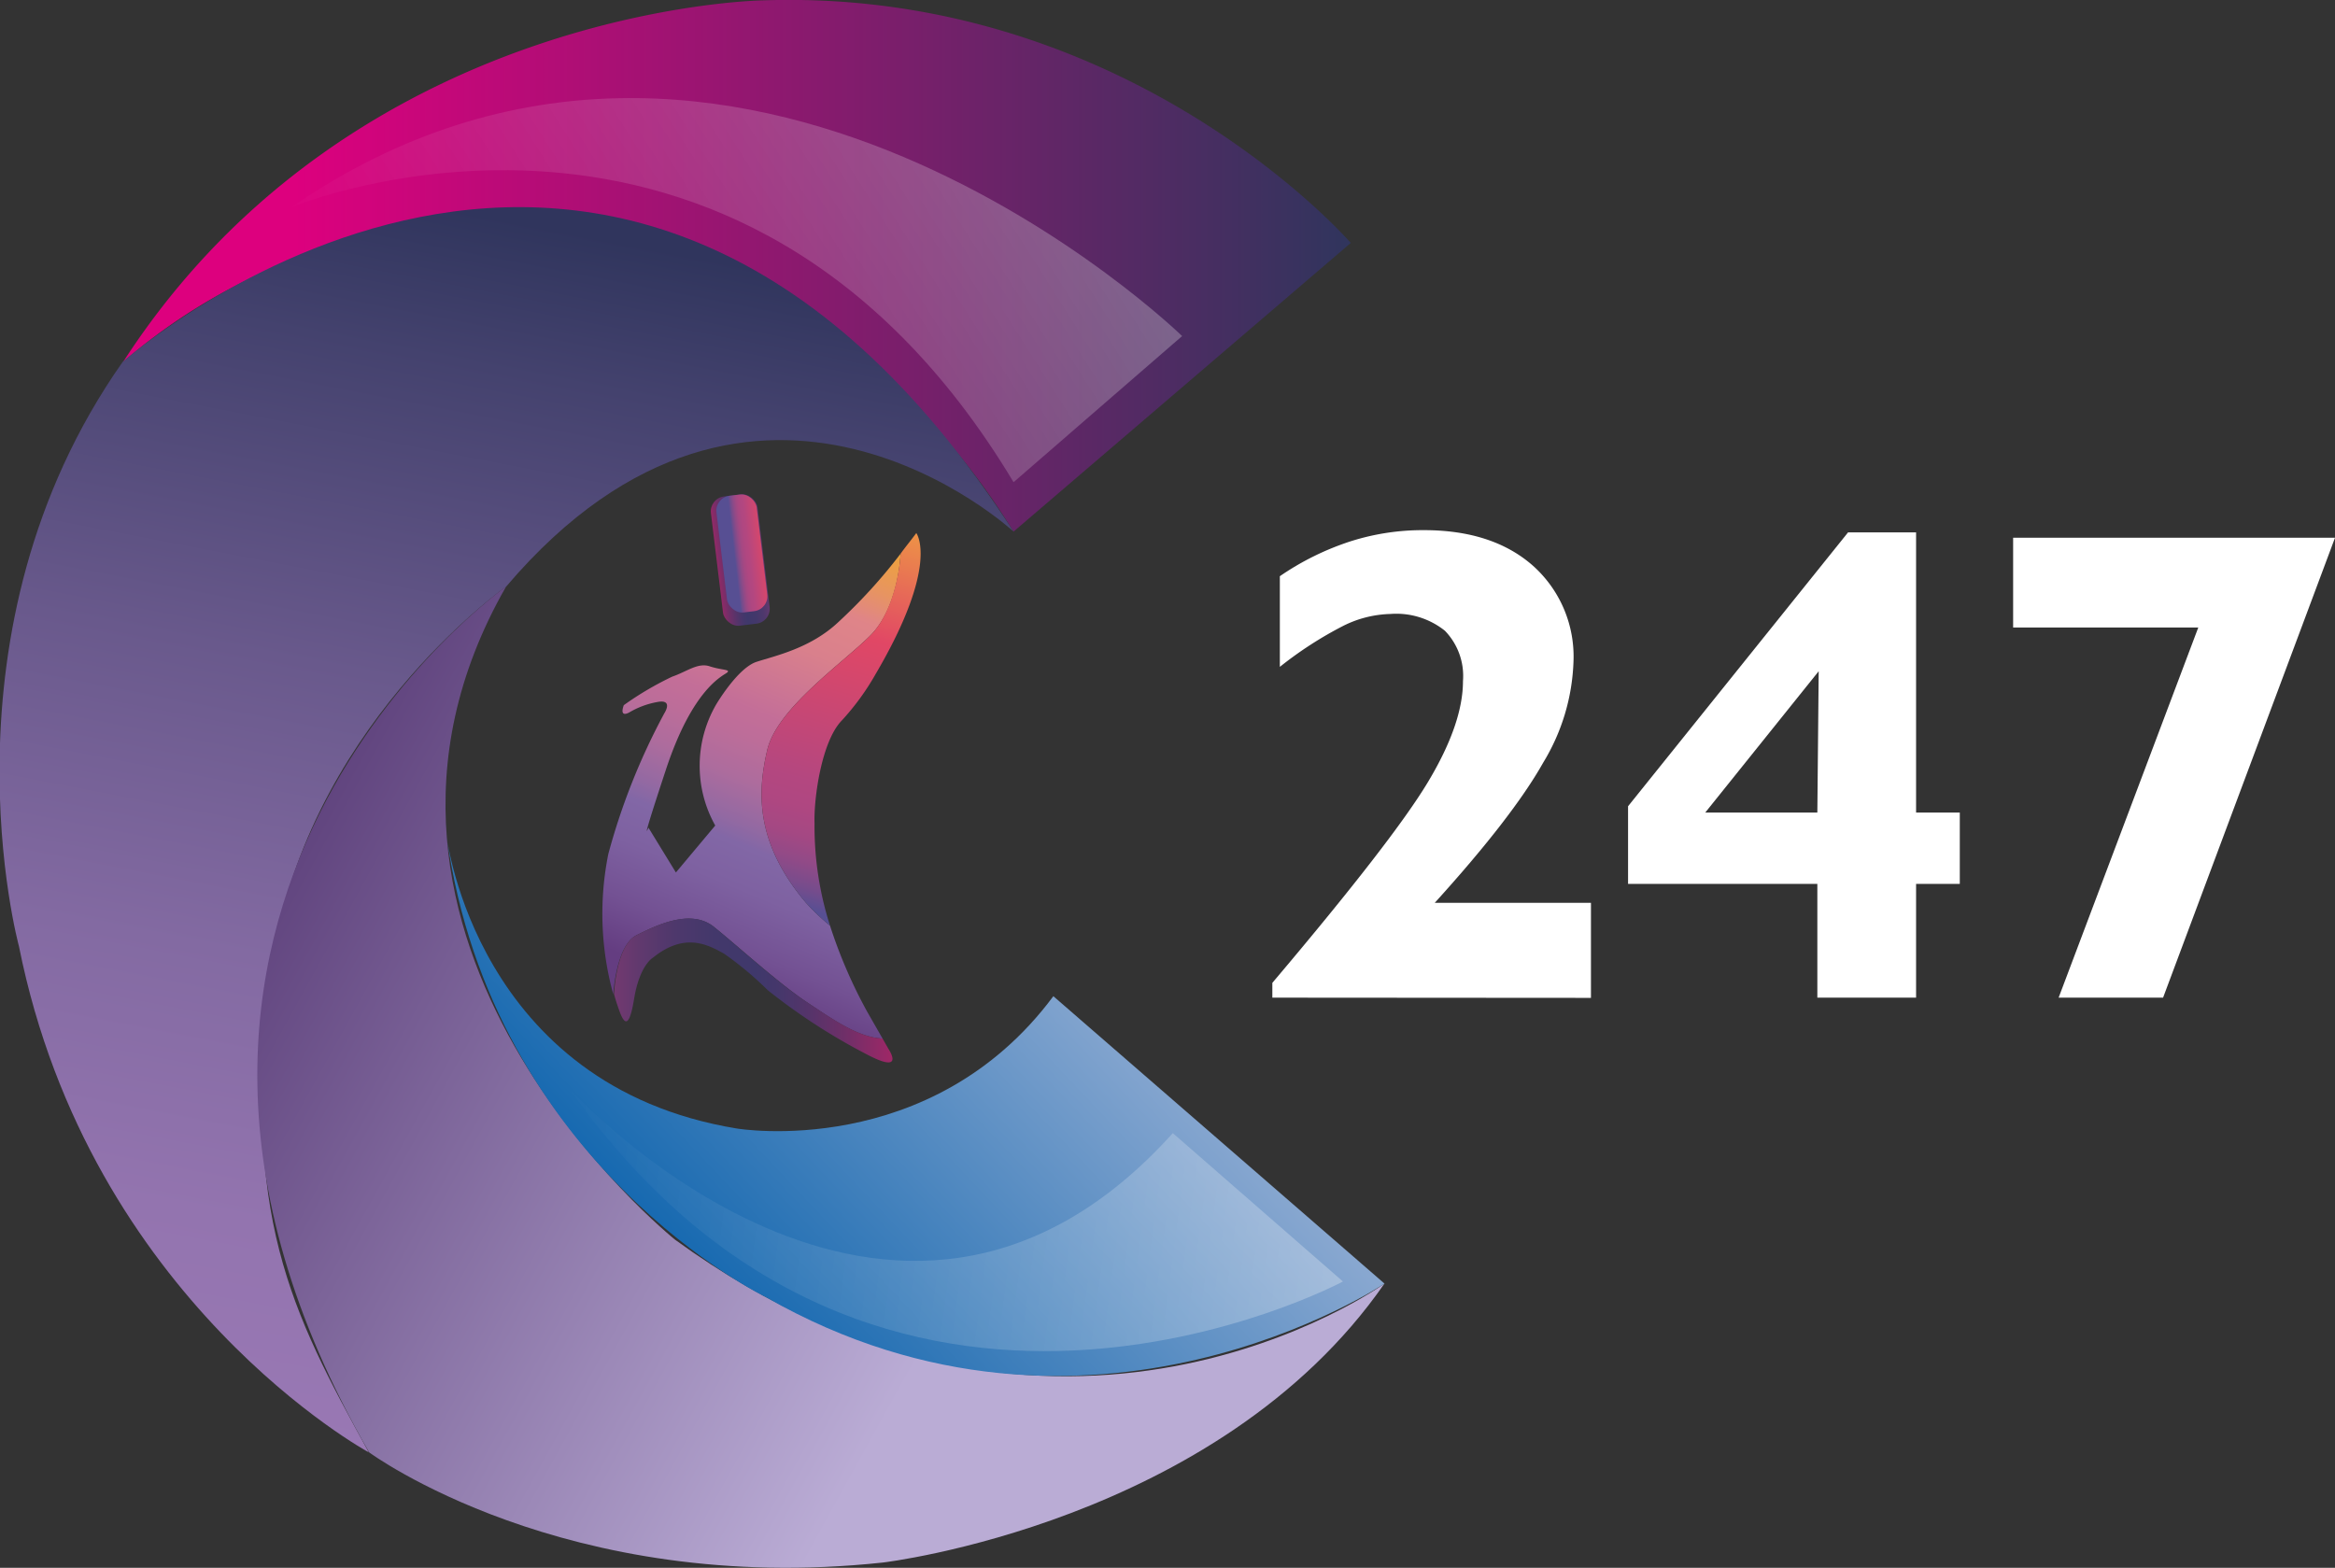
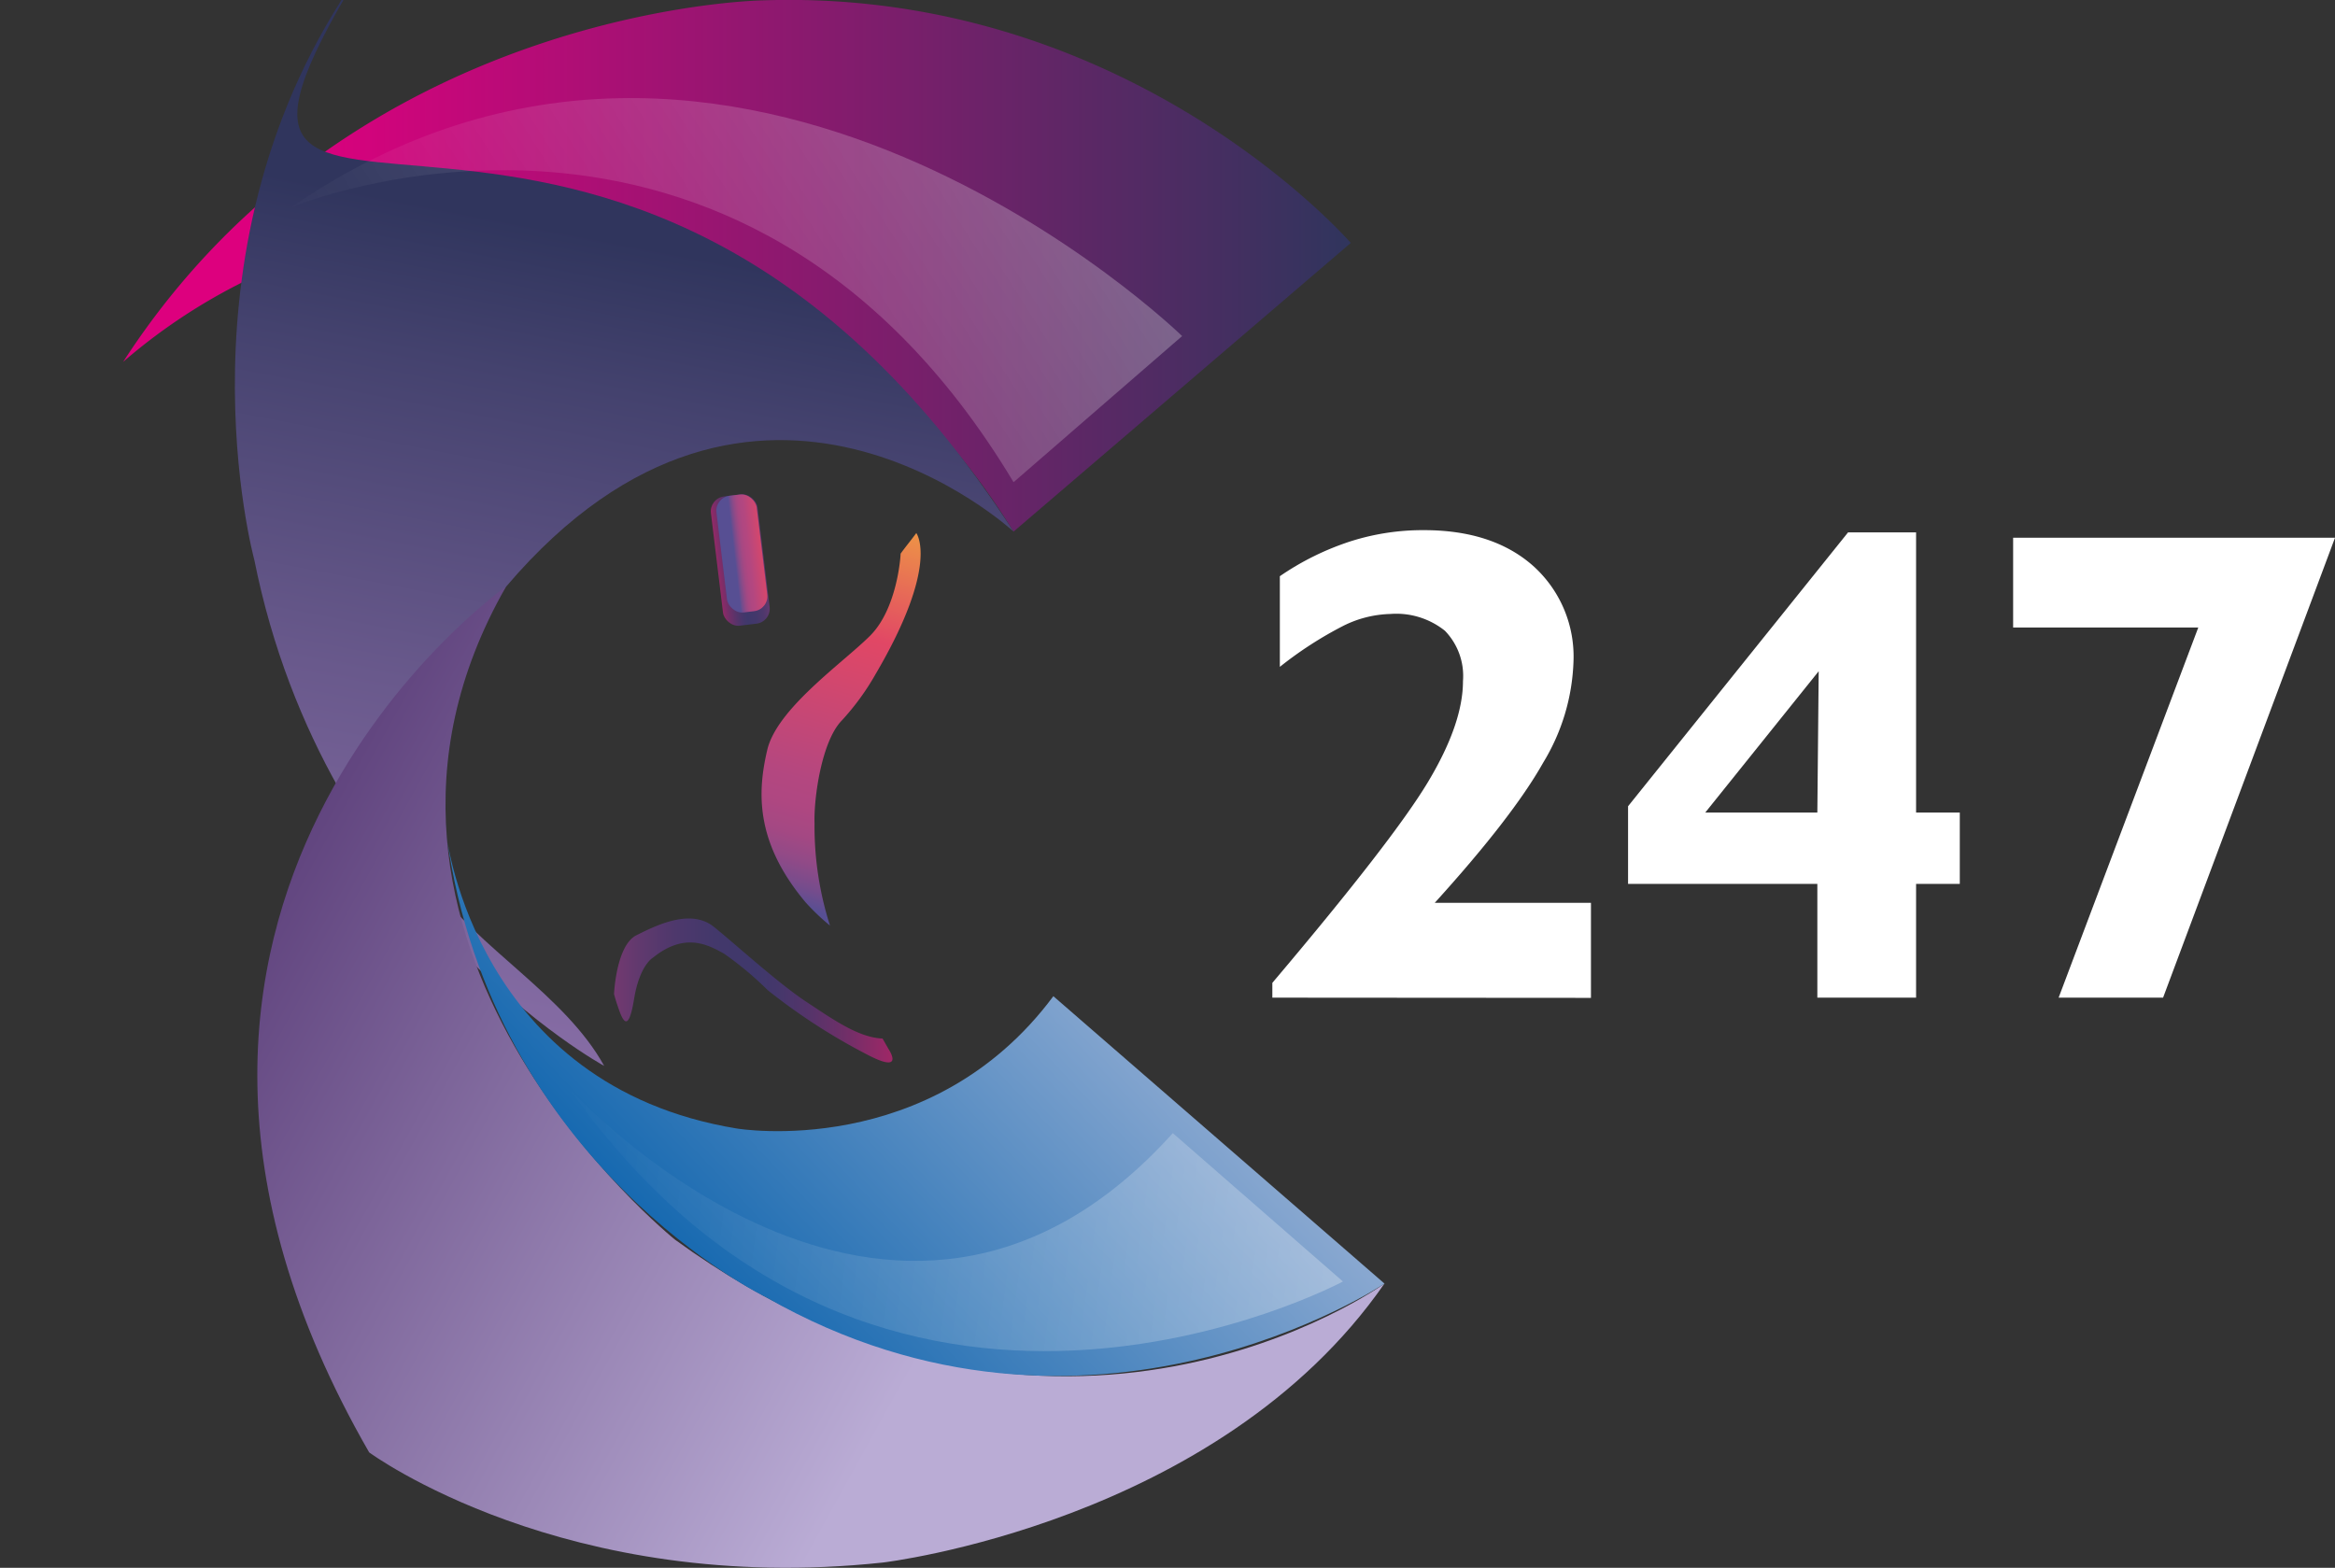
<svg xmlns="http://www.w3.org/2000/svg" xmlns:xlink="http://www.w3.org/1999/xlink" id="Layer_1" data-name="Layer 1" viewBox="0 0 208.35 139.91">
  <rect x="0" y="0" width="208.35" height="139.91" fill="#333333" stroke="none" />
  <defs>
    <linearGradient id="linear-gradient" x1="212.83" y1="229.94" x2="322.37" y2="229.94" gradientUnits="userSpaceOnUse">
      <stop offset="0.14" stop-color="#dd007e" />
      <stop offset="1" stop-color="#30355d" />
    </linearGradient>
    <linearGradient id="linear-gradient-2" x1="232.55" y1="336.09" x2="253.6" y2="227.05" gradientUnits="userSpaceOnUse">
      <stop offset="0" stop-color="#9978b4" />
      <stop offset="0.17" stop-color="#9374af" />
      <stop offset="0.38" stop-color="#836aa2" />
      <stop offset="0.62" stop-color="#69598c" />
      <stop offset="0.88" stop-color="#44426e" />
      <stop offset="1" stop-color="#30355d" />
    </linearGradient>
    <linearGradient id="linear-gradient-3" x1="286.64" y1="322.56" x2="221.95" y2="286.84" gradientUnits="userSpaceOnUse">
      <stop offset="0" stop-color="#baacd5" />
      <stop offset="1" stop-color="#5d407b" />
    </linearGradient>
    <linearGradient id="linear-gradient-4" x1="315.08" y1="271.06" x2="261.78" y2="321.4" gradientUnits="userSpaceOnUse">
      <stop offset="0" stop-color="#cfcee4" />
      <stop offset="1" stop-color="#0f65ae" />
    </linearGradient>
    <linearGradient id="linear-gradient-5" x1="240.35" y1="249.44" x2="301.28" y2="210.83" gradientUnits="userSpaceOnUse">
      <stop offset="0" stop-color="#fff" stop-opacity="0" />
      <stop offset="1" stop-color="#fff" />
    </linearGradient>
    <linearGradient id="linear-gradient-6" x1="250.74" y1="310.69" x2="329.06" y2="321.03" xlink:href="#linear-gradient-5" />
    <linearGradient id="linear-gradient-7" x1="282.29" y1="252.47" x2="264.66" y2="294.5" gradientUnits="userSpaceOnUse">
      <stop offset="0" stop-color="#f0a731" />
      <stop offset="0.04" stop-color="#efa537" />
      <stop offset="0.09" stop-color="#ec9e47" />
      <stop offset="0.15" stop-color="#e79461" />
      <stop offset="0.21" stop-color="#e08586" />
      <stop offset="0.22" stop-color="#df8489" />
      <stop offset="0.31" stop-color="#d9808c" />
      <stop offset="0.42" stop-color="#c97395" />
      <stop offset="0.46" stop-color="#c36e98" />
      <stop offset="0.51" stop-color="#bd6d99" />
      <stop offset="0.59" stop-color="#ad6c9d" />
      <stop offset="0.67" stop-color="#9369a2" />
      <stop offset="0.71" stop-color="#8267a6" />
      <stop offset="0.79" stop-color="#7e61a1" />
      <stop offset="0.9" stop-color="#735193" />
      <stop offset="1" stop-color="#643d81" />
    </linearGradient>
    <linearGradient id="linear-gradient-8" x1="271.45" y1="286.68" x2="281.57" y2="251.65" gradientUnits="userSpaceOnUse">
      <stop offset="0" stop-color="#574f93" />
      <stop offset="0.05" stop-color="#764c8c" />
      <stop offset="0.11" stop-color="#914a87" />
      <stop offset="0.17" stop-color="#a44883" />
      <stop offset="0.24" stop-color="#af4781" />
      <stop offset="0.3" stop-color="#b34780" />
      <stop offset="0.68" stop-color="#e14765" />
      <stop offset="1" stop-color="#ef9e42" />
    </linearGradient>
    <linearGradient id="linear-gradient-9" x1="256.59" y1="294.61" x2="281.48" y2="294.61" gradientUnits="userSpaceOnUse">
      <stop offset="0" stop-color="#733970" />
      <stop offset="0.09" stop-color="#61396e" />
      <stop offset="0.22" stop-color="#4e386c" />
      <stop offset="0.36" stop-color="#43386b" />
      <stop offset="0.51" stop-color="#3f386b" />
      <stop offset="0.59" stop-color="#45376b" />
      <stop offset="0.7" stop-color="#55346a" />
      <stop offset="0.83" stop-color="#6f2f68" />
      <stop offset="0.96" stop-color="#942967" />
      <stop offset="1" stop-color="#9f2766" />
    </linearGradient>
    <linearGradient id="linear-gradient-10" x1="274.06" y1="255.49" x2="269.45" y2="256.01" gradientTransform="matrix(1.06, 0.12, -0.13, 0.99, 13.21, -30.39)" xlink:href="#linear-gradient-9" />
    <linearGradient id="linear-gradient-11" x1="264.45" y1="252.21" x2="259.84" y2="252.73" gradientTransform="matrix(0.92, 0.11, -0.11, 0.9, 56.08, 0.76)" gradientUnits="userSpaceOnUse">
      <stop offset="0" stop-color="#ef9e42" />
      <stop offset="0.32" stop-color="#e14765" />
      <stop offset="0.7" stop-color="#b34780" />
      <stop offset="0.76" stop-color="#af4781" />
      <stop offset="0.83" stop-color="#a44883" />
      <stop offset="0.89" stop-color="#914a87" />
      <stop offset="0.95" stop-color="#764c8c" />
      <stop offset="1" stop-color="#574f93" />
    </linearGradient>
  </defs>
  <path d="M315.37,295.25v-1.32Q326.14,281.2,329.26,276t3.12-9a5.8,5.8,0,0,0-1.61-4.49,6.94,6.94,0,0,0-4.87-1.5,9.93,9.93,0,0,0-4.22,1.07,33.89,33.89,0,0,0-5.64,3.65v-8.09a24.43,24.43,0,0,1,6.3-3.11,21.2,21.2,0,0,1,6.55-1q6.14,0,9.74,3.18a10.87,10.87,0,0,1,3.61,8.58,18.48,18.48,0,0,1-2.71,9q-2.71,4.82-9.67,12.5H343.8v8.48Z" transform="translate(-201.84 -206.22)" fill="#fff" />
  <path d="M364,295.25V285.1H347.11v-6.93l19.63-24.44h6.07v25h3.9v6.37h-3.9v10.15Zm0-16.52.12-12.61L354,278.73Z" transform="translate(-201.84 -206.22)" fill="#fff" />
  <polygon points="179.63 47.99 179.63 56 196.15 56 183.69 89.03 185.1 89.03 193.01 89.03 208.35 47.99 179.63 47.99" fill="#fff" />
  <path d="M292.28,253.66l30.09-25.76s-19.7-22.73-52.39-21.65c0,0-36.58.44-57.15,32.26a51.44,51.44,0,0,1,46.11-11S278.8,231.85,292.28,253.66Z" transform="translate(-201.84 -206.22)" fill="url(#linear-gradient)" />
-   <path d="M292.28,253.66s-23-21.3-45.27,4.9c0,0-18.34,12.88-21,34.49s1.75,30.12,8.74,42.78c0,0-24.89-13.5-31.22-45.17,0,0-7.67-28.1,9.26-52.15C212.83,238.51,257,199,292.28,253.66Z" transform="translate(-201.84 -206.22)" fill="url(#linear-gradient-2)" />
+   <path d="M292.28,253.66s-23-21.3-45.27,4.9s1.75,30.12,8.74,42.78c0,0-24.89-13.5-31.22-45.17,0,0-7.67-28.1,9.26-52.15C212.83,238.51,257,199,292.28,253.66Z" transform="translate(-201.84 -206.22)" fill="url(#linear-gradient-2)" />
  <path d="M247,258.56s-40.38,28.37-12.22,77.27c0,0,17.46,12.88,45.84,9.83,0,0,29.9-3.5,44.75-24.89,0,0-29,21-63.31-3.93C262.07,316.84,228.89,290.21,247,258.56Z" transform="translate(-201.84 -206.22)" fill="url(#linear-gradient-3)" />
  <path d="M325.38,320.77S299,338.46,270.22,322c0,0-24.44-11.75-28.51-41.07,0,0,2.63,22.2,25.89,26,0,0,17.28,2.91,28.23-11.81Z" transform="translate(-201.84 -206.22)" fill="url(#linear-gradient-4)" />
  <path d="M307.32,236.21s-39.86-38.81-79.47-11.5c0,0,39.75-16.58,64.43,24.54Z" transform="translate(-201.84 -206.22)" opacity="0.3" fill="url(#linear-gradient-5)" />
  <path d="M321.67,320.58s-41.3,22.15-69-17.18c0,0,28.79,31.72,53.82,3.94Z" transform="translate(-201.84 -206.22)" opacity="0.3" fill="url(#linear-gradient-6)" />
-   <path d="M258.63,289.68c1.82-.91,4.86-2.39,6.92-.74s5.73,5,8.22,6.67,4.69,3.2,6.82,3.29l-1.38-2.41a43.79,43.79,0,0,1-3.31-7.67,19.38,19.38,0,0,1-2.18-2.08c-4.53-5.39-4.29-9.88-3.42-13.59s6.71-7.74,9.19-10.21,2.69-7,2.71-7.31a47.37,47.37,0,0,1-5.55,6.1c-2.48,2.34-5.6,3-7.3,3.55s-3.62,3.83-3.62,3.83a10.91,10.91,0,0,0-.07,10.78l-3.51,4.19-2.45-4s-.85,2.12,1.56-5.18,5.11-8.37,5.46-8.66-.5-.21-1.56-.56-2.06.49-3.33.92a28.19,28.19,0,0,0-4.33,2.55c-.43,1.21.5.64.5.64a7.55,7.55,0,0,1,2.48-.92c1.49-.29.64,1,.64,1a58.25,58.25,0,0,0-5,12.56,27,27,0,0,0,.44,12.51v0S256.82,290.58,258.63,289.68Z" transform="translate(-201.84 -206.22)" fill="url(#linear-gradient-7)" />
  <path d="M270.3,273.15c-.87,3.71-1.11,8.2,3.42,13.59a19.38,19.38,0,0,0,2.18,2.08,29.07,29.07,0,0,1-1.38-9.14c-.07-2.27.64-7.31,2.42-9.15a22.36,22.36,0,0,0,3.05-4.19c5.74-9.78,3.61-12.55,3.61-12.55-.5.68-1,1.28-1.4,1.84,0,.32-.33,4.92-2.71,7.31S271.16,269.44,270.3,273.15Z" transform="translate(-201.84 -206.22)" fill="url(#linear-gradient-8)" />
  <path d="M258.42,295.36c.5-3.05,1.7-3.69,1.7-3.69,2.91-2.34,5-1.06,6.32-.35a29.73,29.73,0,0,1,3.9,3.26,53.94,53.94,0,0,0,9.15,5.89c3.12,1.56,1.63-.64,1.63-.64l-.53-.93c-2.13-.09-4.34-1.65-6.82-3.29s-6.16-5-8.22-6.67-5.1-.17-6.92.74-2,5.25-2,5.25v0c.13.49.26.88.34,1.11C257.43,297.42,257.92,298.41,258.42,295.36Z" transform="translate(-201.84 -206.22)" fill="url(#linear-gradient-9)" />
  <rect x="265.78" y="250.41" width="4.19" height="11.62" rx="1.34" transform="translate(-230.74 -172.1) rotate(-6.92)" fill="url(#linear-gradient-10)" />
  <rect x="266.21" y="250.38" width="3.62" height="10.49" rx="1.34" transform="translate(-230.67 -172.08) rotate(-6.92)" fill="url(#linear-gradient-11)" />
</svg>